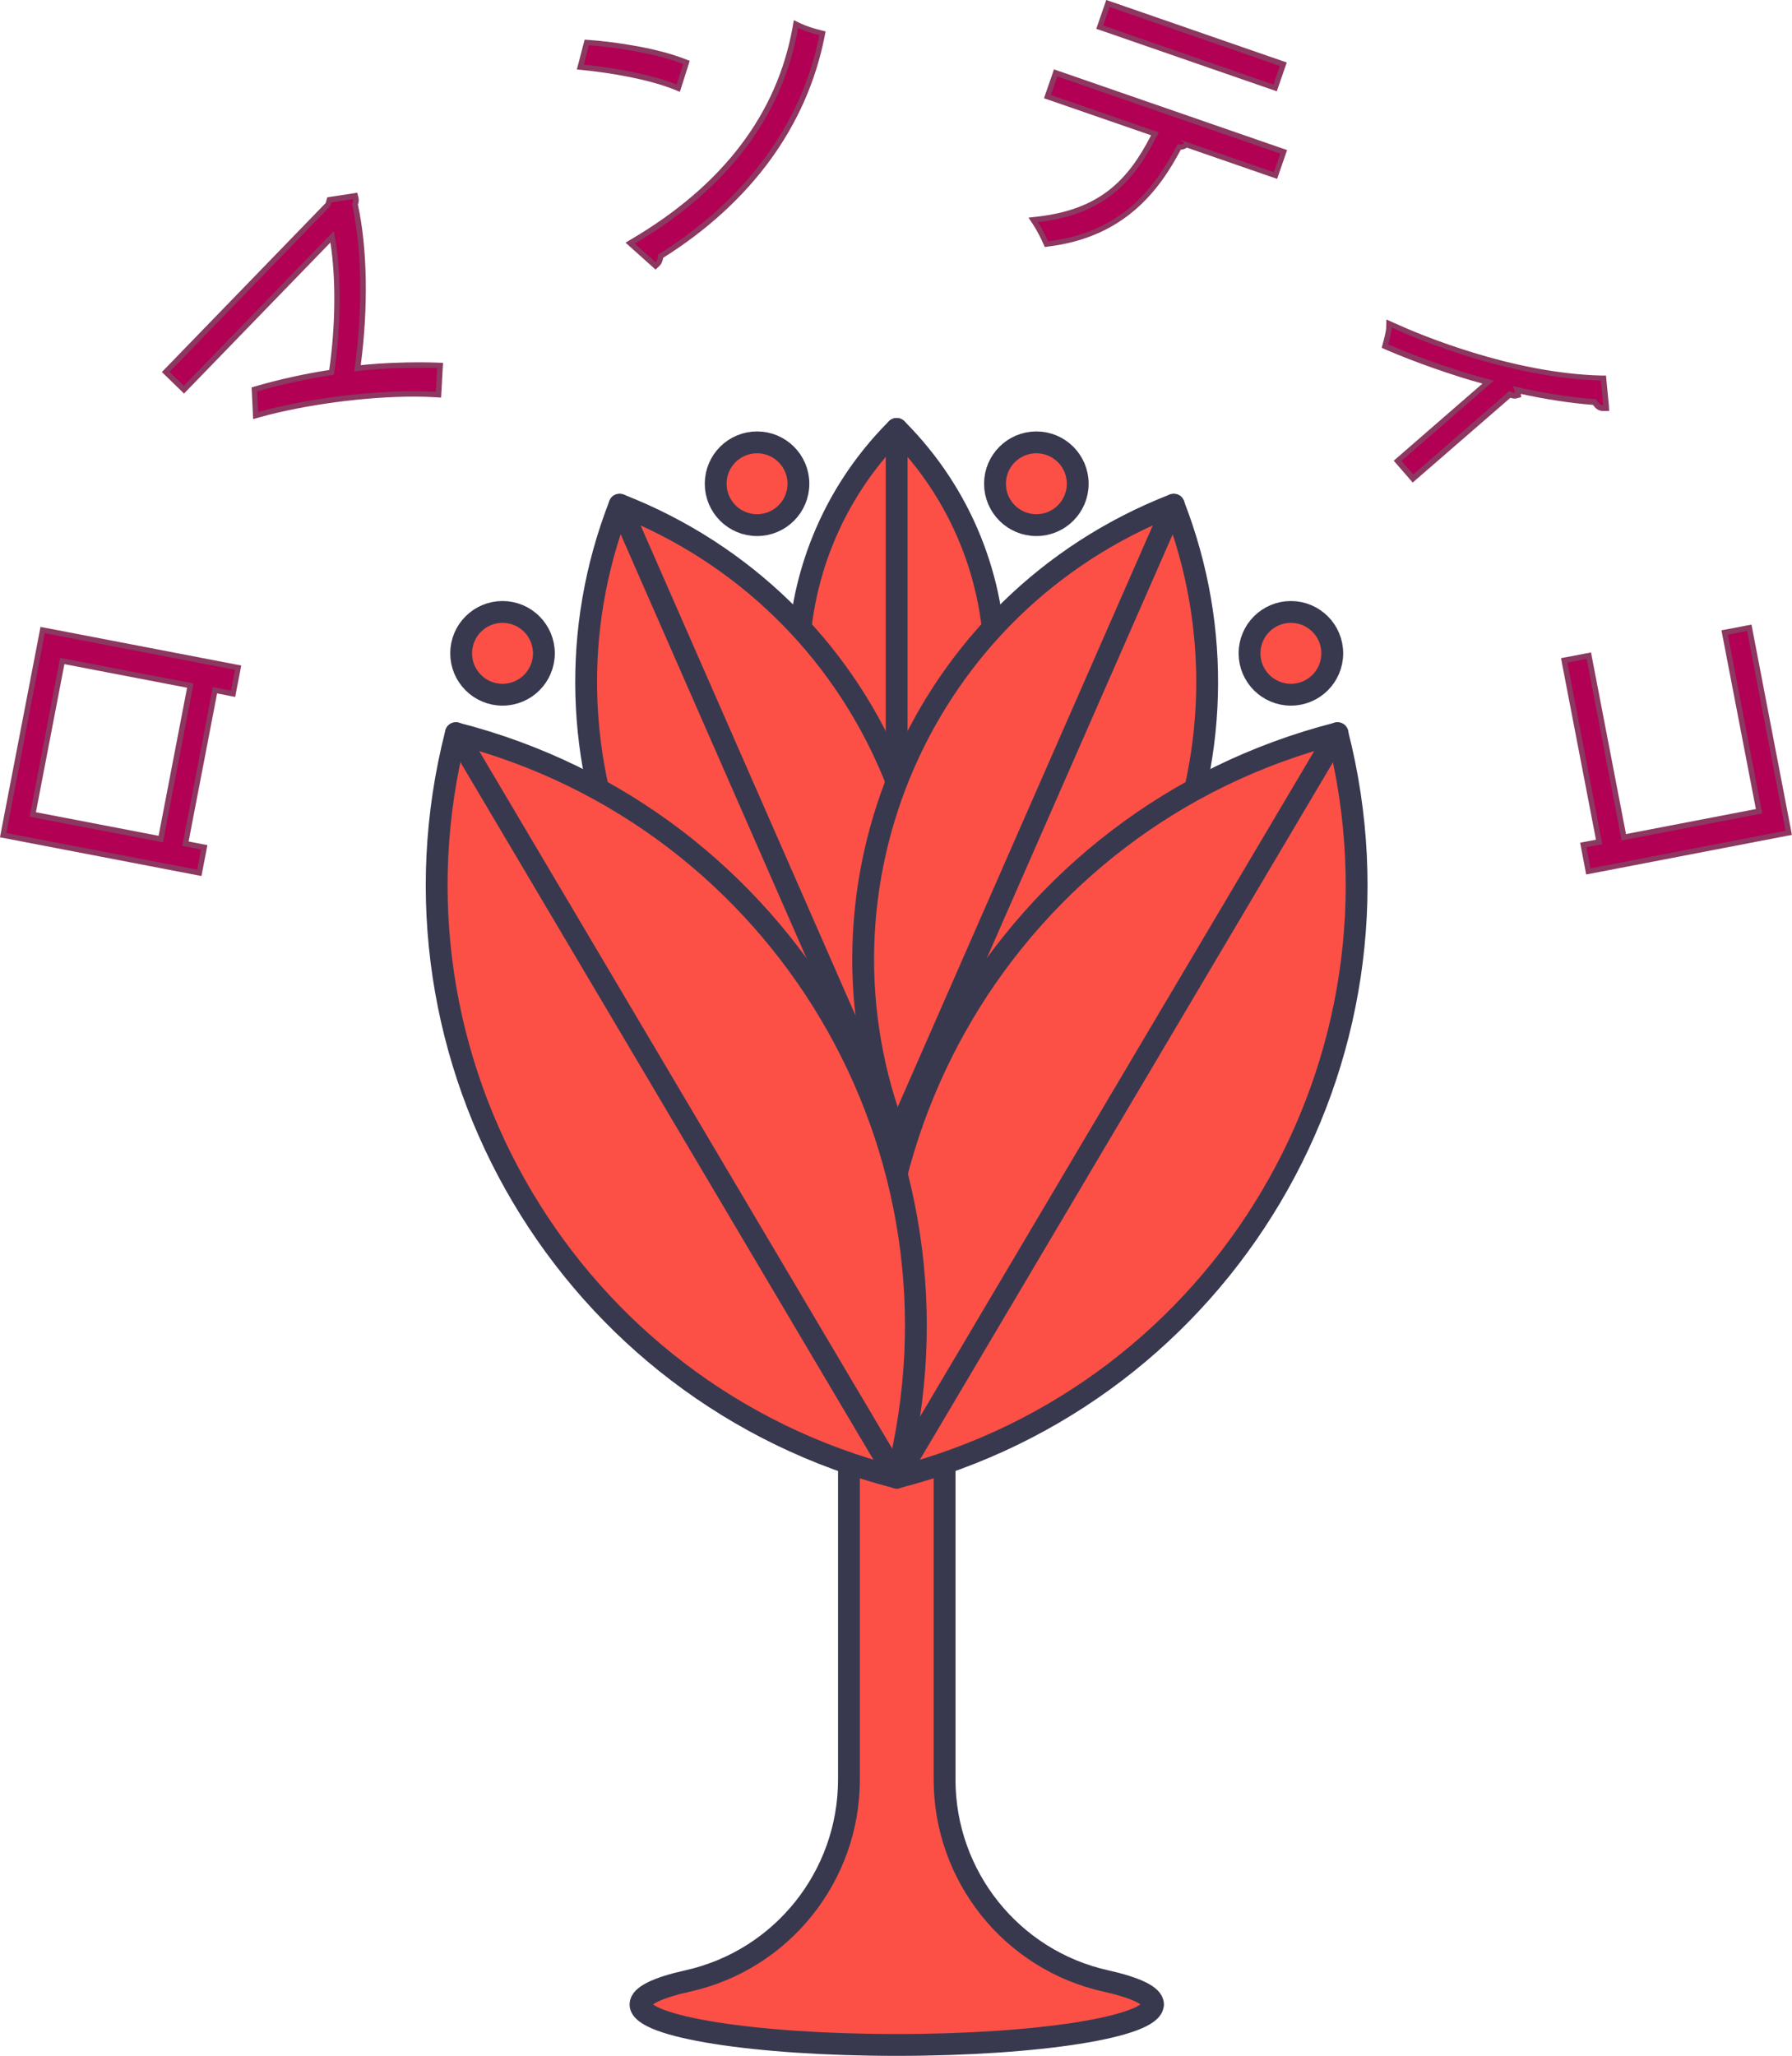
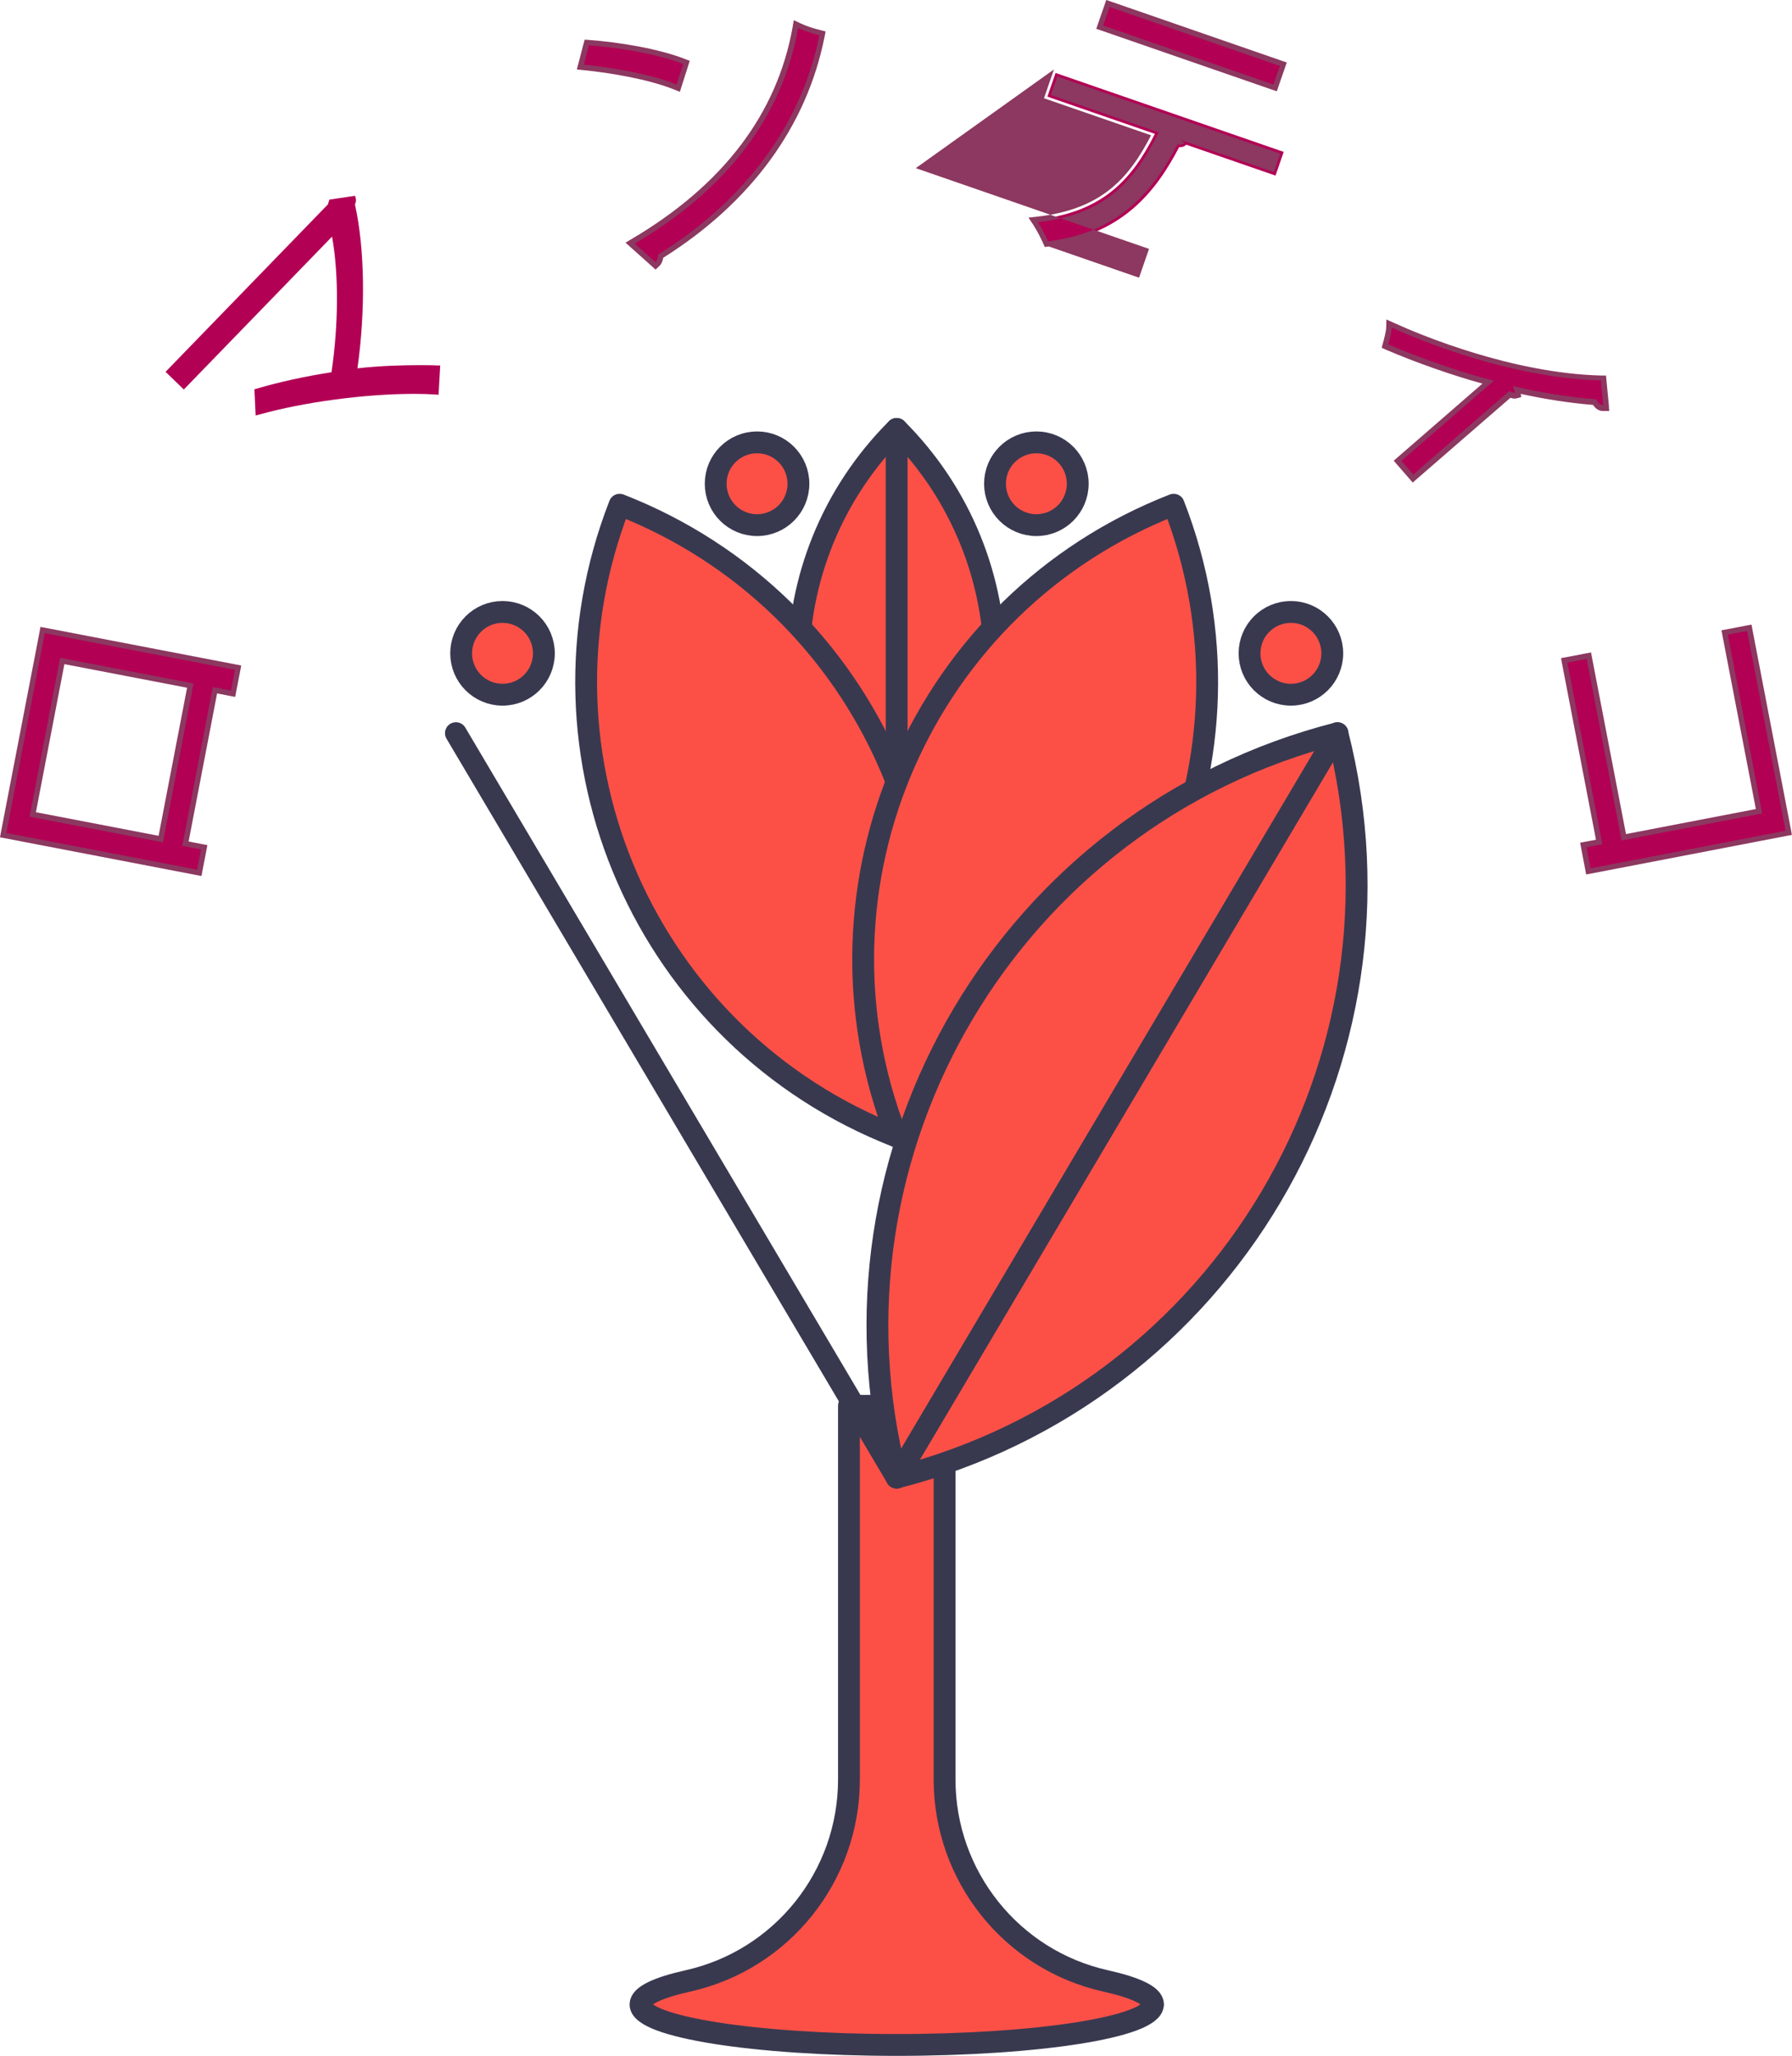
<svg xmlns="http://www.w3.org/2000/svg" version="1.1" viewBox="0 0 164.18 188.27">
  <defs>
    <style>
      .cls-1 {
        fill: #b20055;
      }

      .cls-2 {
        fill: #8c3860;
      }

      .cls-3 {
        fill: #fc5047;
        stroke: #38394f;
        stroke-linecap: round;
        stroke-linejoin: round;
        stroke-width: 2px;
      }
    </style>
  </defs>
  <g>
    <g id="OBJECTS">
      <g>
        <g>
          <path class="cls-3" d="M82.15,82.77h0c-12.01-12.01-12.01-31.48,0-43.49h0c12.01,12.01,12.01,31.48,0,43.49Z" />
          <line class="cls-3" x1="82.15" y1="39.28" x2="82.15" y2="82.77" />
        </g>
        <g>
          <path class="cls-3" d="M82.15,104.08h0c-22.99-8.97-34.35-34.87-25.38-57.86h0s0,0,0,0c22.99,8.97,34.35,34.87,25.38,57.86Z" />
-           <line class="cls-3" x1="56.77" y1="46.22" x2="82.15" y2="104.08" />
        </g>
        <g>
          <path class="cls-3" d="M82.15,104.08h0c22.99-8.97,34.35-34.87,25.38-57.86h0c-22.99,8.97-34.35,34.87-25.38,57.86Z" />
-           <line class="cls-3" x1="107.54" y1="46.22" x2="82.15" y2="104.08" />
        </g>
        <path class="cls-3" d="M105.63,183.56c0,2.05-10.51,3.71-23.48,3.71s-23.47-1.66-23.47-3.71c0-.8,1.6-1.54,4.33-2.15,8.63-1.92,14.77-9.6,14.77-18.45v-34.22h8.76v34.22c0,8.84,6.13,16.53,14.77,18.45,2.73.61,4.33,1.35,4.33,2.15Z" />
        <circle class="cls-3" cx="46.04" cy="59.83" r="3.79" />
        <circle class="cls-3" cx="69.36" cy="44.3" r="3.79" />
        <circle class="cls-3" cx="94.95" cy="44.3" r="3.79" />
        <circle class="cls-3" cx="118.27" cy="59.83" r="3.79" />
        <g>
          <path class="cls-3" d="M82.15,135.31h0s0,0,0,0c29.97-7.67,48.05-38.19,40.38-68.16h0c-29.97,7.67-48.05,38.19-40.38,68.16Z" />
          <line class="cls-3" x1="122.54" y1="67.14" x2="82.15" y2="135.31" />
        </g>
        <g>
-           <path class="cls-3" d="M82.15,135.31h0c-29.97-7.67-48.05-38.19-40.38-68.16h0c29.97,7.67,48.05,38.19,40.38,68.16Z" />
          <line class="cls-3" x1="41.77" y1="67.14" x2="82.15" y2="135.31" />
        </g>
      </g>
      <g>
        <g>
          <path class="cls-1" d="M.29,76.48l3.62-18.78,17.91,3.45-.46,2.39-1.66-.32-2.71,14.05,1.72.33-.45,2.34L.29,76.48ZM14.73,76.84l2.71-14.05-11.73-2.26-2.71,14.05,11.73,2.26Z" />
          <path class="cls-2" d="M4.11,57.99l17.42,3.35-.37,1.9-1.66-.32-2.8,14.54,1.72.33-.36,1.85-17.48-3.36,3.52-18.29M14.93,77.13l2.8-14.54-12.22-2.35-2.8,14.55,12.22,2.35M3.71,57.4l-.09.49L.09,76.19l-.09.49.49.09,17.48,3.36.49.09.09-.49.36-1.85.09-.49-.49-.09-1.23-.24,2.61-13.56,1.17.23.49.09.09-.49.37-1.9.09-.49-.49-.09-17.42-3.35-.49-.09h0ZM3.29,74.38l2.61-13.56,11.24,2.16-2.61,13.56-11.24-2.16h0Z" />
        </g>
        <g>
          <path class="cls-1" d="M23.3,35.65l.19-.05c2.09-.62,4.53-1.15,6.88-1.51.65-4.35.67-9.04.05-12.42l-13.58,14-1.67-1.62,14.87-15.33.14-.44,2.35-.35.06.22c.05.18.03.37-.07.57.9,4.06.98,9.64.23,15.01,2.12-.24,4.23-.29,5.66-.29.6,0,1.16,0,1.66.03h.26s-.15,2.68-.15,2.68l-.25-.02c-.61-.04-1.28-.06-1.98-.06-4.49,0-10.08.74-14.23,1.9l-.3.08-.11-2.39Z" />
-           <path class="cls-2" d="M32.34,18.21c.04.15,0,.3-.09.48,1,4.45.94,10.27.2,15.32,1.99-.24,4.14-.33,5.95-.33.59,0,1.15,0,1.65.03l-.12,2.17c-.62-.04-1.29-.06-1.99-.06-4.27,0-9.94.7-14.29,1.91l-.09-1.88c2.1-.62,4.62-1.17,7.03-1.53.67-4.4.75-9.46-.01-13.16l-13.74,14.17-1.31-1.27,14.73-15.19.11-.34,1.97-.3M32.71,17.65l-.44.07-1.97.3-.31.05-.09.3-.07.23-14.65,15.11-.35.36.36.35,1.31,1.27.36.35.35-.36,13.06-13.47c.51,3.26.48,7.6-.11,11.67-2.31.36-4.69.89-6.73,1.49l-.38.11.02.39.09,1.88.03.63.6-.17c4.13-1.15,9.69-1.89,14.16-1.89.7,0,1.36.02,1.96.06l.5.03.03-.5.12-2.17.03-.51-.51-.02c-.51-.02-1.07-.03-1.67-.03-1.36,0-3.34.05-5.36.26.7-5.26.61-10.7-.26-14.7.09-.23.1-.45.05-.66l-.11-.43h0Z" />
        </g>
        <g>
          <path class="cls-1" d="M57.73,22.26l.29-.17c8.42-4.98,13.42-11.56,14.84-19.57l.06-.32.3.14c.65.31,1.33.5,1.91.65l.23.06-.05.23c-1.61,8.17-6.72,15.14-14.78,20.18-.01.28-.13.57-.31.73l-.17.16-2.32-2.08ZM61.89,7.97c-2.37-.95-5.91-1.56-8.43-1.8l-.29-.03.59-2.25.21.02c3.26.24,6.6.9,8.71,1.72l.22.09-.76,2.36-.25-.1Z" />
          <path class="cls-2" d="M73.11,2.56c.66.31,1.34.51,1.96.67-1.57,7.94-6.63,15.03-14.79,20.09.03.24-.07.54-.22.69l-1.9-1.7c8.6-5.08,13.54-11.75,14.96-19.74M53.95,4.15c2.92.22,6.39.83,8.64,1.71l-.6,1.88c-2.2-.89-5.61-1.54-8.5-1.82l.46-1.77M72.73,1.82l-.11.65c-1.41,7.93-6.36,14.46-14.72,19.4l-.59.35.51.46,1.9,1.7.34.31.33-.31c.2-.18.33-.47.37-.77,8.06-5.07,13.17-12.07,14.79-20.27l.09-.46-.46-.12c-.57-.14-1.23-.33-1.86-.63l-.59-.28h0ZM53.57,3.62l-.11.4-.46,1.77-.15.57.58.06c2.51.25,6.02.84,8.36,1.79l.5.2.16-.51.6-1.88.14-.45-.44-.17c-2.55-.99-6.21-1.55-8.78-1.74l-.41-.03h0Z" />
        </g>
        <g>
          <path class="cls-1" d="M95.8,22.2c-.18-.41-.59-1.23-.91-1.71l-.23-.34.4-.05c5.94-.69,8.63-3.62,10.75-7.84l-9.85-3.41.75-2.17,20.9,7.23-.75,2.17-8.18-2.83c-.13.15-.33.23-.56.23-.03,0-.06,0-.09,0-2.06,3.93-5.11,8.02-11.98,8.87l-.19.02-.07-.17ZM100.76,2.49l.75-2.17,16.07,5.56-.75,2.17-16.07-5.56Z" />
-           <path class="cls-2" d="M101.66.64l15.6,5.4-.59,1.7-15.6-5.4.59-1.7M96.87,7l20.43,7.07-.59,1.7-8.59-2.97.39.28c-.07.1-.21.16-.39.16-.07,0-.14,0-.23-.03-2.32,4.49-5.51,8.11-11.87,8.89-.19-.44-.61-1.27-.93-1.75,6.16-.71,8.87-3.76,11.07-8.23l-9.88-3.42.59-1.7M101.35,0l-.16.47-.59,1.7-.16.47.47.16,15.6,5.4.47.16.16-.47.59-1.7.16-.47-.47-.16L101.83.16l-.47-.16h0ZM96.56,6.36l-.16.47-.59,1.7-.16.47.47.16,9.34,3.23c-2.11,4.11-4.68,6.79-10.42,7.45l-.81.09.45.68c.31.46.72,1.28.89,1.67l.15.34.37-.05c6.93-.86,10.12-5.13,12.09-8.86.21-.01.4-.08.56-.19l7.8,2.7.47.16.16-.47.59-1.7.16-.47-.47-.16-20.43-7.07-.47-.16h0Z" />
+           <path class="cls-2" d="M101.66.64l15.6,5.4-.59,1.7-15.6-5.4.59-1.7M96.87,7l20.43,7.07-.59,1.7-8.59-2.97.39.28c-.07.1-.21.16-.39.16-.07,0-.14,0-.23-.03-2.32,4.49-5.51,8.11-11.87,8.89-.19-.44-.61-1.27-.93-1.75,6.16-.71,8.87-3.76,11.07-8.23l-9.88-3.42.59-1.7M101.35,0l-.16.47-.59,1.7-.16.47.47.16,15.6,5.4.47.16.16-.47.59-1.7.16-.47-.47-.16L101.83.16l-.47-.16h0ZM96.56,6.36l-.16.47-.59,1.7-.16.47.47.16,9.34,3.23c-2.11,4.11-4.68,6.79-10.42,7.45l-.81.09.45.68c.31.46.72,1.28.89,1.67l.15.34.37-.05l7.8,2.7.47.16.16-.47.59-1.7.16-.47-.47-.16-20.43-7.07-.47-.16h0Z" />
        </g>
        <g>
          <path class="cls-1" d="M128.04,42.2l8.3-7.2c-2.72-.71-6.44-2-9.25-3.21l-.2-.09.06-.21c.1-.36.3-1.09.31-1.5v-.38s.35.16.35.16c2.39,1.08,10.81,4.62,19.06,4.82h.22s.27,2.75.27,2.75c0,0-.27.01-.27.01-.26,0-.46-.1-.64-.31-.07-.08-.12-.16-.17-.24-2.17-.16-4.72-.56-7.09-1.1.03.1.05.16.06.23l.03.22-.25.06h-.1c-.13,0-.28-.03-.42-.1l-8.87,7.7-1.4-1.62Z" />
          <path class="cls-2" d="M127.5,30c4.64,2.1,12.25,4.68,19.16,4.84l.22,2.26s-.01,0-.02,0c-.16,0-.3-.09-.42-.22-.09-.1-.14-.2-.21-.32-2.43-.17-5.25-.64-7.63-1.21.13.35.19.51.21.61-.02,0-.05,0-.07,0-.12,0-.3-.05-.45-.16l-8.81,7.65-1.08-1.24,8.47-7.35c-2.72-.67-6.72-2.04-9.68-3.32.1-.37.31-1.12.32-1.56M127.02,29.24l-.02.75c-.01.38-.21,1.12-.3,1.44l-.11.42.4.18c2.67,1.15,6.15,2.37,8.83,3.1l-7.75,6.73-.38.33.33.38,1.08,1.24.33.38.38-.33,8.57-7.43c.13.04.25.07.37.07.07,0,.13,0,.19-.02l.43-.11-.04-.3c2.22.49,4.58.85,6.62,1.01.04.05.08.11.13.17.28.33.59.39.8.39h.55l-.03-.55-.22-2.26-.04-.44h-.44c-8.2-.21-16.59-3.73-18.96-4.81l-.69-.31h0Z" />
        </g>
        <g>
          <polygon class="cls-1" points="145.06 77.4 146.51 77.12 143.31 60.49 145.57 60.05 148.77 76.68 161.16 74.3 158.01 57.93 160.27 57.5 163.89 76.28 145.53 79.82 145.06 77.4" />
          <path class="cls-2" d="M160.07,57.79l3.52,18.29-17.87,3.44-.37-1.93,1.45-.28-3.2-16.63,1.77-.34,3.2,16.63,12.88-2.48-3.15-16.37,1.77-.34M160.47,57.2l-.49.09-1.77.34-.49.09.09.49,3.06,15.88-11.9,2.29-3.11-16.14-.09-.49-.49.09-1.77.34-.49.09.09.49,3.11,16.14-.96.18-.49.09.09.49.37,1.93.09.49.49-.09,17.87-3.44.49-.09-.09-.49-3.52-18.29-.09-.49h0Z" />
        </g>
      </g>
    </g>
  </g>
</svg>